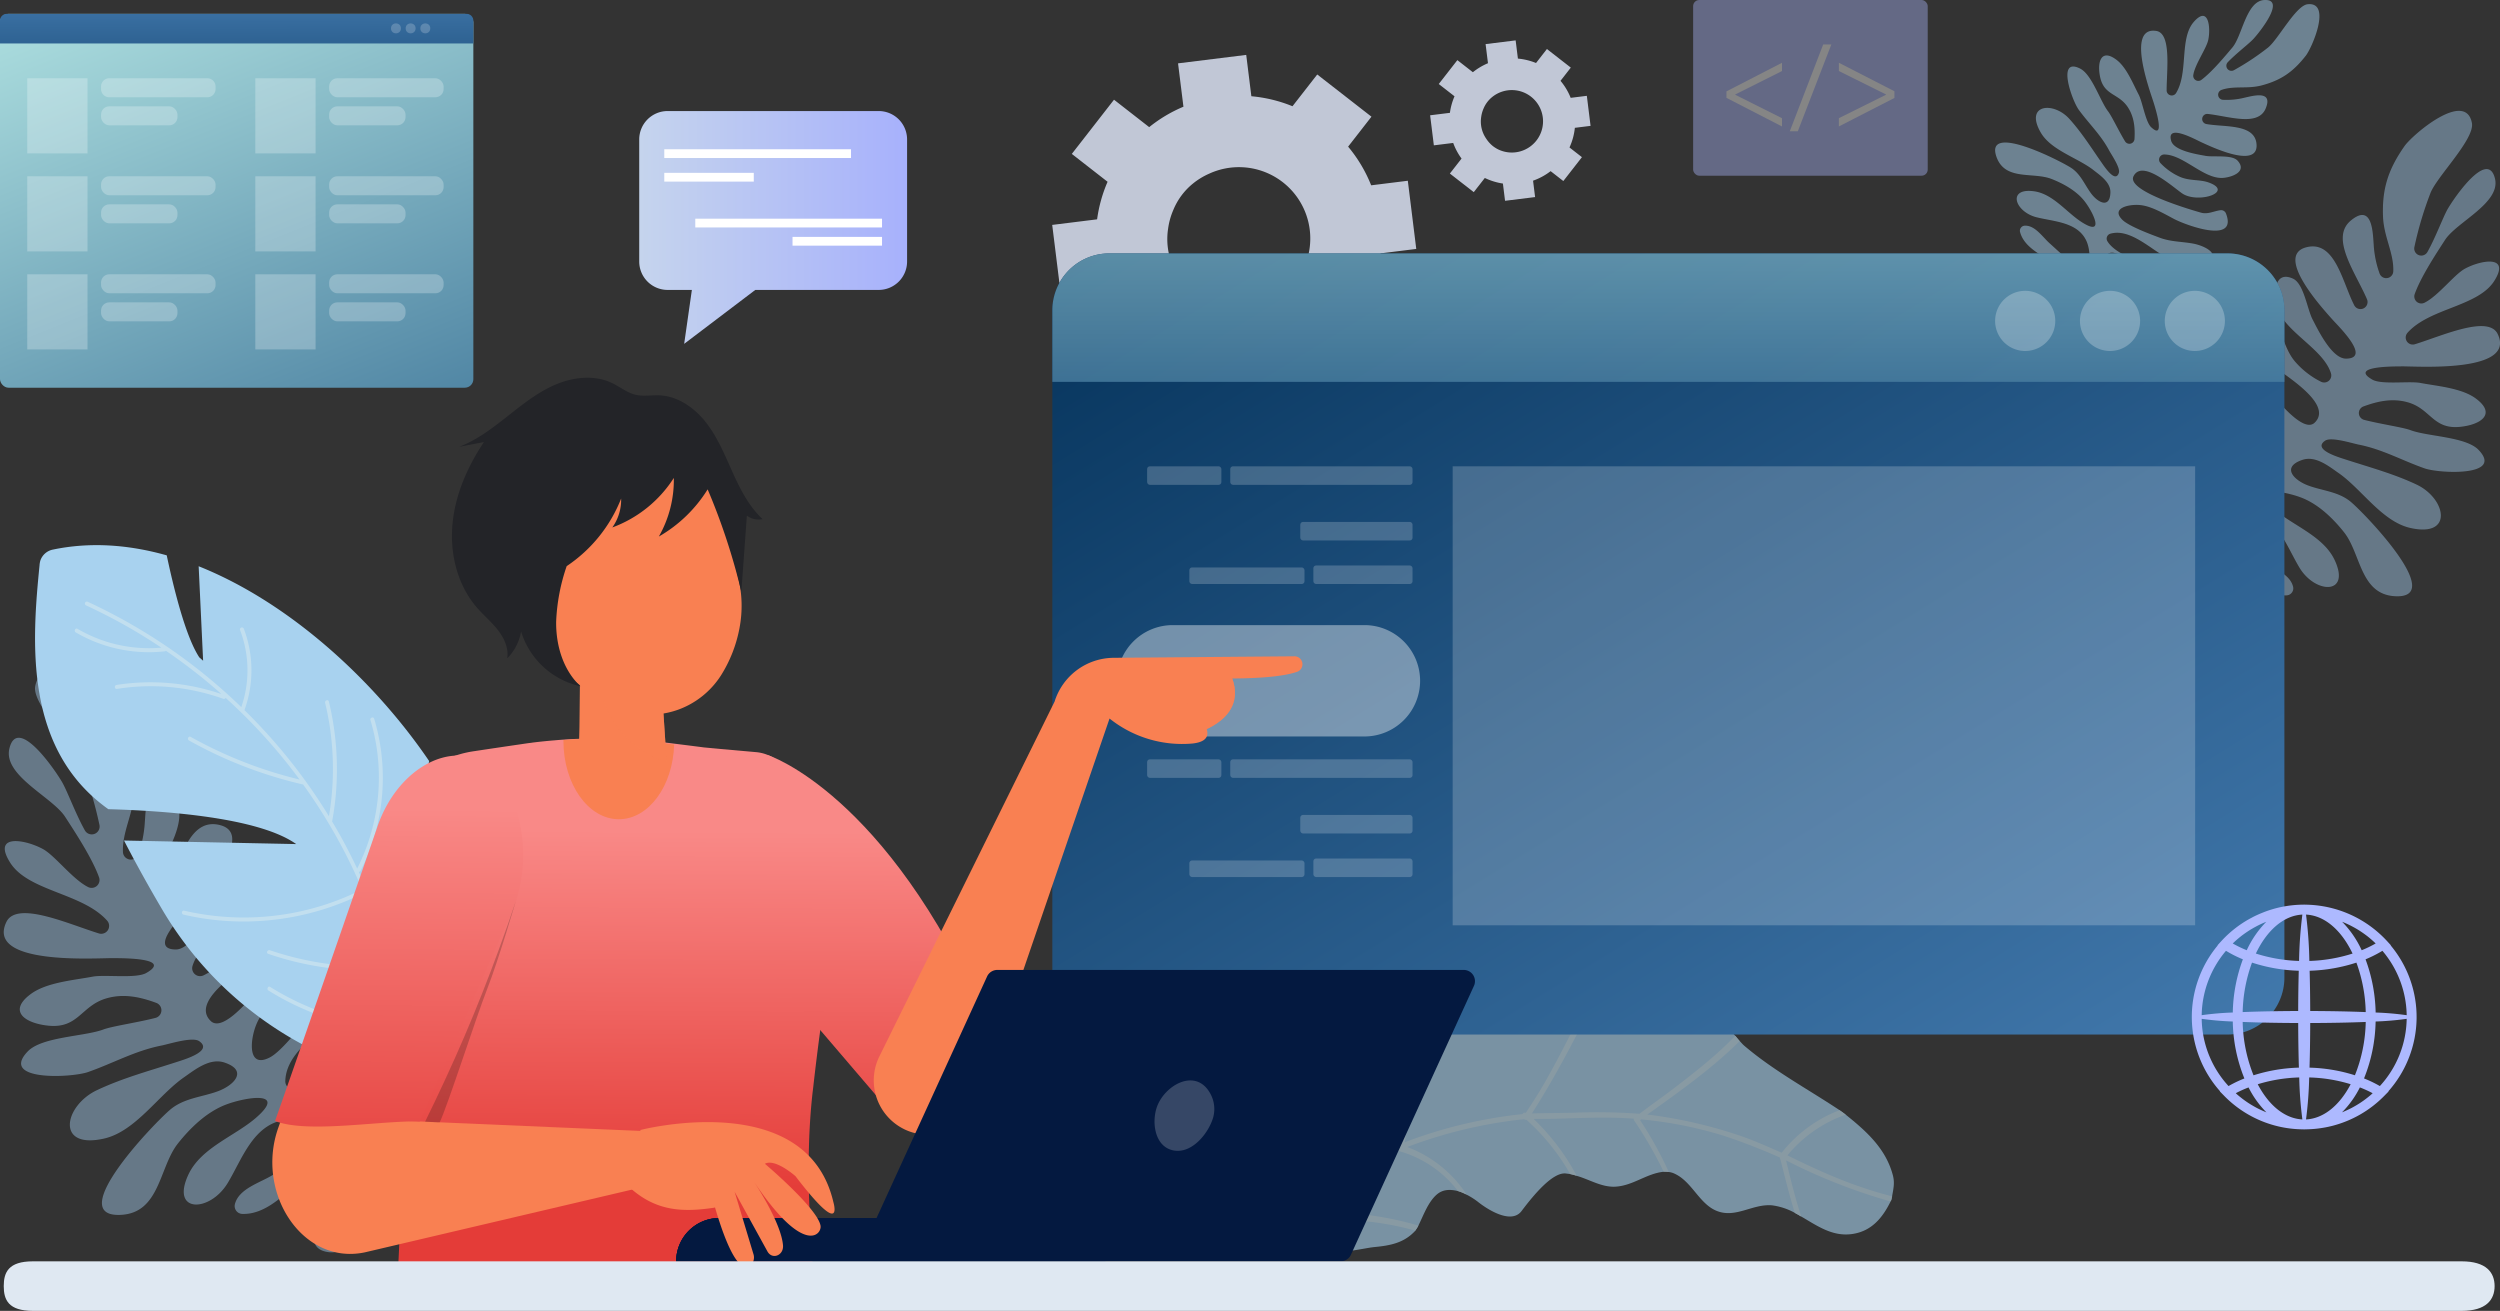
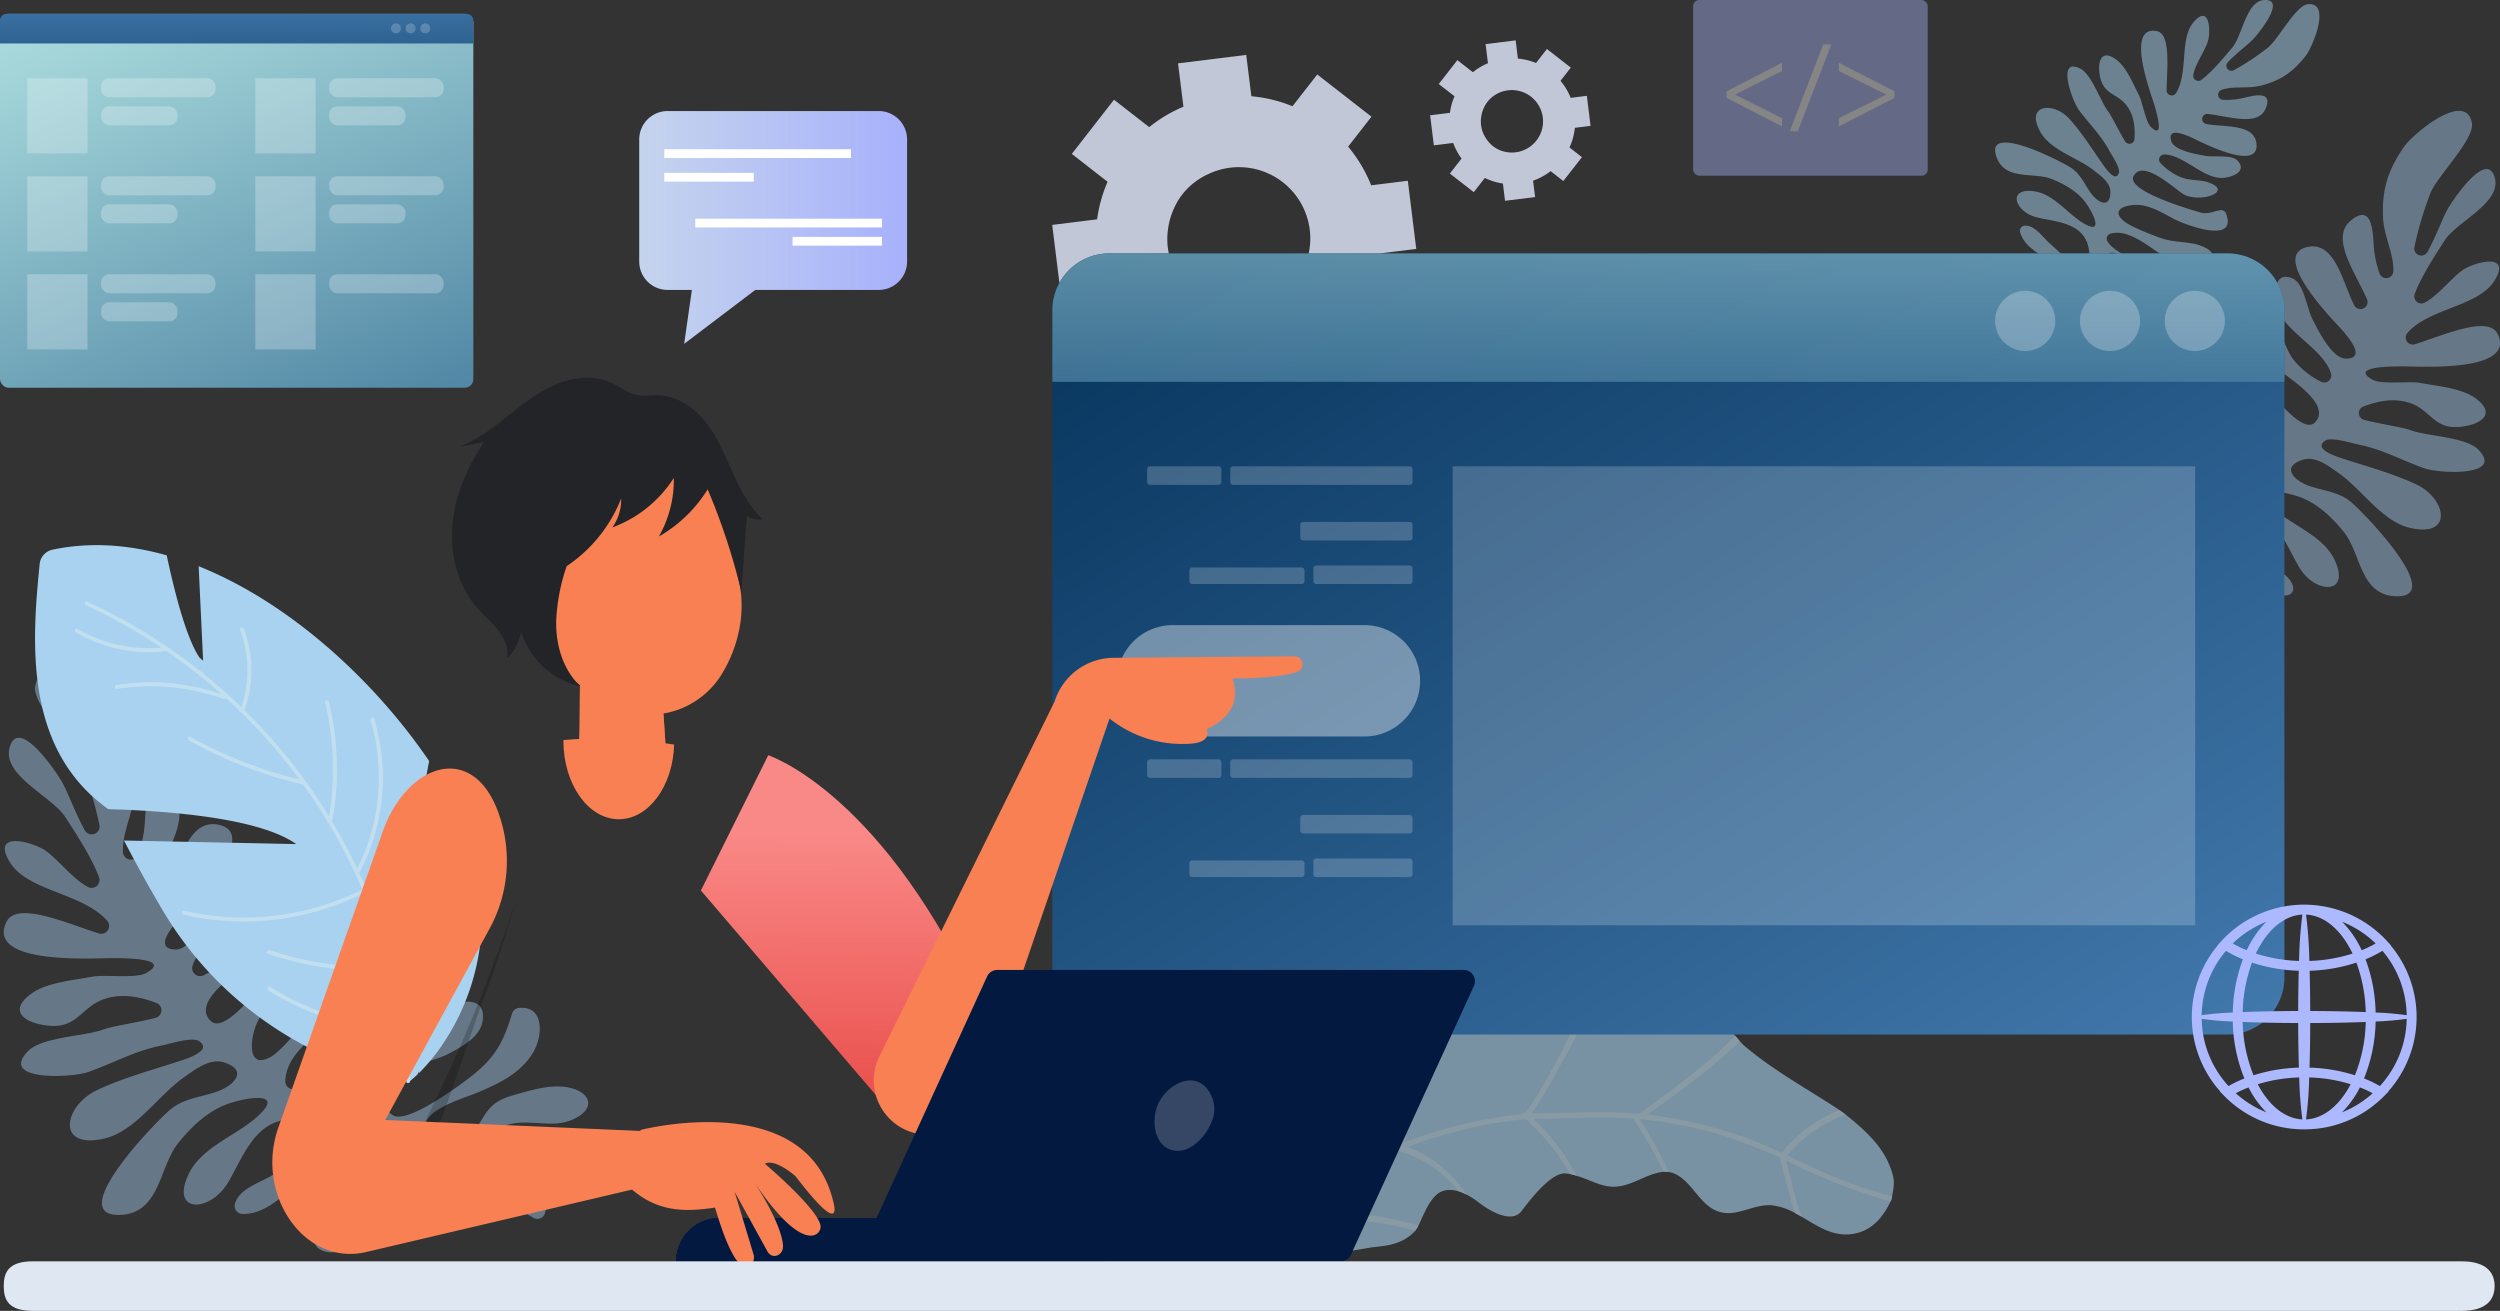
<svg xmlns="http://www.w3.org/2000/svg" xmlns:xlink="http://www.w3.org/1999/xlink" width="717.621" height="376.282" viewBox="0 0 717.621 376.282">
  <rect x="0" y="0" width="717.621" height="376.282" fill="#333333" stroke="none" />
  <defs>
    <linearGradient id="linear-gradient" x1="1.328" y1="1.347" x2="-0.075" y2="-0.089" gradientUnits="objectBoundingBox">
      <stop offset="0" stop-color="#5791c9" />
      <stop offset="1" stop-color="#002d54" />
    </linearGradient>
    <linearGradient id="linear-gradient-2" x1="0.506" y1="-1.571" x2="0.499" y2="0.991" gradientUnits="objectBoundingBox">
      <stop offset="0" stop-color="#a8dadc" />
      <stop offset="1" stop-color="#4b80a1" />
    </linearGradient>
    <linearGradient id="linear-gradient-3" x1="0.501" y1="0.165" x2="0.498" y2="0.809" gradientUnits="objectBoundingBox">
      <stop offset="0" stop-color="#f98987" />
      <stop offset="1" stop-color="#e43c38" />
    </linearGradient>
    <linearGradient id="linear-gradient-4" x1="0.501" y1="0.204" x2="0.497" y2="1.166" xlink:href="#linear-gradient-3" />
    <linearGradient id="linear-gradient-5" x1="0.502" y1="0.201" x2="0.497" y2="1.17" xlink:href="#linear-gradient-3" />
    <linearGradient id="linear-gradient-6" y1="0.5" x2="1" y2="0.5" gradientUnits="objectBoundingBox">
      <stop offset="0" stop-color="#c5d4ed" />
      <stop offset="1" stop-color="#a7b1fc" />
    </linearGradient>
    <linearGradient id="linear-gradient-7" x1="0.23" y1="-0.029" x2="0.884" y2="1.253" gradientUnits="objectBoundingBox">
      <stop offset="0" stop-color="#a8dadc" />
      <stop offset="1" stop-color="#457b9d" />
    </linearGradient>
    <linearGradient id="linear-gradient-8" x1="0.366" y1="-2.743" x2="0.689" y2="5.261" xlink:href="#linear-gradient" />
  </defs>
  <g id="Group_23000" data-name="Group 23000" transform="translate(-53.926 -224.944)">
    <path id="Path_21309" data-name="Path 21309" d="M384.383,339.57,368.83,327.456l7.611-9.77a40.806,40.806,0,0,1-5.453-10.179l-12.6,1.566-2.427-19.57,12.888-1.6a40.771,40.771,0,0,1,3.007-10.779l-10.267-8L373.7,253.565l10.1,7.873a40.641,40.641,0,0,1,9.83-5.862l-1.547-12.447,19.57-2.427,1.474,11.869a40.752,40.752,0,0,1,11.807,2.869l7.105-9.117L447.6,258.438l-6.7,8.6a40.639,40.639,0,0,1,6.616,11.1l10.522-1.309L460.46,296.4l-10.23,1.271a40.683,40.683,0,0,1-3.493,12.8l8.106,6.312-12.116,15.551-8.27-6.44a40.748,40.748,0,0,1-11.445,6.207l1.325,10.673-19.57,2.427-1.4-11.252a40.721,40.721,0,0,1-11.773-3.631Zm16.245-27.689a20.22,20.22,0,0,0,4.2,1.443,20.476,20.476,0,1,0-3.843-38.512,20.26,20.26,0,0,0-4.614,2.817,19.037,19.037,0,0,0-5.628,7.544,20.342,20.342,0,0,0-1.523,5.474,19.575,19.575,0,0,0,3.327,14.171,20.322,20.322,0,0,0,4.313,4.751,20.638,20.638,0,0,0,3.764,2.312Z" fill="#e5ecff" opacity="0.8" style="isolation: isolate" />
    <path id="Path_21309-2" data-name="Path 21309-2" d="M476.965,280.1l-6.855-5.34,3.352-4.3a17.981,17.981,0,0,1-2.4-4.485l-5.552.689-1.069-8.625,5.679-.705a17.994,17.994,0,0,1,1.326-4.749l-4.525-3.525,5.34-6.855,4.453,3.47a17.929,17.929,0,0,1,4.332-2.584l-.682-5.486,8.625-1.069.649,5.23a17.969,17.969,0,0,1,5.2,1.264l3.129-4.018,6.855,5.34-2.954,3.791a17.906,17.906,0,0,1,2.918,4.886l4.639-.579,1.07,8.624-4.508.56a17.97,17.97,0,0,1-1.54,5.641l3.57,2.782-5.341,6.854-3.644-2.839a17.952,17.952,0,0,1-5.044,2.735l.583,4.706-8.623,1.07-.617-4.956a17.945,17.945,0,0,1-5.188-1.6Zm7.158-12.2a8.964,8.964,0,1,0-1.875-15.1,8.4,8.4,0,0,0-2.481,3.325,8.955,8.955,0,0,0-.67,2.413,8.625,8.625,0,0,0,1.465,6.245,8.966,8.966,0,0,0,1.9,2.1,9.075,9.075,0,0,0,1.659,1.019Z" fill="#e5ecff" opacity="0.8" style="isolation: isolate" />
    <g id="Group_22961" data-name="Group 22961">
      <g id="Group_22954" data-name="Group 22954" transform="translate(-23)">
        <g id="Group_22952" data-name="Group 22952">
          <g id="Group_22951" data-name="Group 22951">
            <path id="Path_21573" data-name="Path 21573" d="M108.619,429.353c5.169,7.4,7.248,13.6,6.881,22.672-.271,6.478-3.517,11.66-3.285,17.479a2.269,2.269,0,0,0,4.357.8,32.755,32.755,0,0,0,1.928-9.4c.3-3.857.414-13.422,7.342-7.669,6.736,5.6-1.509,16.63-5.2,25.21-1.144,2.66,2.741,4.554,4.073,1.982,3.852-7.488,6.132-20.861,15.229-18.675,10.561,2.539-4.826,19.382-8.12,23.09-2.087,2.344-12.647,12.552-4.488,12.651,4.6.06,9.086-9.358,10.782-12.619s2.787-11.448,6.267-13.029c5.838-2.662,6.17,4.448,5.4,8.21-1.742,8.5-15.1,13.948-17.606,22.187a2.272,2.272,0,0,0,3.249,2.639,26.628,26.628,0,0,0,8.175-6.321c3.242-3.712,3.666-8.2,6.28-11.664,7.111-9.391,7.7,6.543,1.636,12.3-2.733,2.59-19.856,12.189-14.461,18.448a.183.183,0,0,0,.041.039,4.435,4.435,0,0,0,.343.36.97.97,0,0,0,.107.1.2.2,0,0,0,.05.04c5.511,4.452,21.751-20.52,24.052-24.074,1.7-2.647.949-5.679,1.475-8.608a2.279,2.279,0,0,1,2.1-1.854c14.687-1.1-.18,18.431-4.331,22.65-3.562,3.613-8.428,7.965-10.378,12.691-1.9,4.615-2.537,12.851,3.918,9.459,3.588-1.891,9.811-10.1,12.407-13.464,3.26-4.227,4.486-8.813,6.876-13.473,1.916-3.732,7.536-10.769,10.4-4.272,1.439,3.263-2.323,10.029-3.972,12.768-5.011,8.3-21.029,14.465-21.325,25.252a2.267,2.267,0,0,0,2.763,2.293c8.158-2,16.363-16.4,20.647-22.024a29.461,29.461,0,0,0,4.04-7c.973-2.541.158-6.408,1.589-8.686,4.378-7,9.128-.688,9.608,4.654,1.014,11.179-7.1,17.364-16.1,21.412-4.665,2.089-21.81,11.429-10.844,16.239,10.589,4.643,11.622-9.642,16.792-14.51,3.615-3.4,8.456-3.046,12.239-6.247,3.274-2.765,4.189-7.271,8.841-8.506,4.826-1.283,7.993.467,7,5.456-.873,4.429-6.126,7.215-9.794,9.117-4.425,2.289-10.206,2.7-14,6.073-2.495,2.229-6.04,9.058-1.932,11.551,4.084,2.464,17.928-7.72,21.094-10.076,8.1-6.017,10.508-10.426,13.158-19.134a2.286,2.286,0,0,1,1.968-1.6c7.209-.743,7.073,7.93,3.923,13.022-3.655,5.876-9.872,8.79-16.05,11.36-3.736,1.557-15.311,4.825-14.7,9.832.861,7.068,10.692,4.982,13.3,1.9,4.229-5.005,3.908-8.721,11.523-10.933,4.826-1.389,10.987-3.373,16.1-2.368,6.7,1.315,8.21,6.258,1.135,9.31-5.185,2.222-10.92.2-16.431.977-6.268.879-13.518,7.006-7.172,13.1,3.128,2.994,10.245,4.1,15.389,4.552a2.262,2.262,0,0,1,1.959,2.917c-.4,1.283-.864,2.818-1.236,4.2-.092.339-.175.671-.256.984a2.27,2.27,0,0,1-3.279,1.42,106.643,106.643,0,0,1-9.891-6.292c-1.572-1.056-3.179-2.116-4.9-3.124a.827.827,0,0,1-.093-.061c-4.147-2.451-5.884-3.06-7.78-1.455a17.1,17.1,0,0,0-2.682,3.218c-2.108,2.993-11.014,18.968-14.916,9.626-2.638-6.317,8.053-10.679,9.775-15.229.1-.276.19-.536.265-.787,2.14-6.857-4.424-6.868-9.133-4.283a11.059,11.059,0,0,0-1.272.787c-5.38,3.825-7.662,10.179-9.493,16.171-1.223,4.043-2.443,12.094-8.738,11.26-9.032-1.2-1.083-12.414,2.141-15.62,3.654-3.649,17.628-10.873,9.118-13.649-14.077-4.587-22.7,18.779-36.072,18.289a2.253,2.253,0,0,1-2.067-2.811c1.153-4.476,7.212-6.1,10.868-8.372,2.5-1.551,14.259-8.125,14.62-10.489.7-4.57-7.447-5.834-11.082-5.319-9.144,1.274-12.325,11.236-16.45,18.085-5.117,8.5-16.454,8.786-11.349-2.288,3.574-7.771,13.281-11.071,19.386-16.346,9.316-8.038-3.1-5.975-8.779-3.753-5.353,2.1-10.015,6.577-13.586,11.089-5.417,6.85-5.113,19.917-16.377,20.478-16.738.825,10.271-27.058,14.414-30.4,3.913-3.153,9.006-3.433,13.446-5.079,4.752-1.762,8.7-5.973,1.87-8.252-4.231-1.408-8.5,2.1-11.57,4.23-7.335,5.078-13.916,15.513-22.908,17.585-14.075,3.234-11.583-9.416-2.074-13.892,7.288-3.443,15.035-5.535,22.546-7.97,2.338-.755,10.974-3.232,6.739-6.1-1.941-1.312-8.689.86-10.747,1.266-7.687,1.519-13.807,5.048-21.125,7.615-4.771,1.671-25.487,2.659-17.337-5.891,4.076-4.28,16.332-4.281,21.805-6.344,2.479-.929,9.85-1.995,14.91-3.311a2.261,2.261,0,0,0,.2-4.31c-4.606-1.7-9.351-2.735-14.306-1.294-7.241,2.111-8,8.635-16.5,7.855-6.652-.616-12.055-4.078-5.149-9.14,4.534-3.322,12.31-3.925,17.7-4.944,3.542-.665,12.441.63,15.4-1.059,7.589-4.333-6.75-4.241-9.714-4.262-4.835-.028-36.439,2.107-30.453-10.367,2.983-6.229,17.91.625,26.555,3.279a2.267,2.267,0,0,0,2.382-3.655c-7.111-8.014-22.711-8.371-27.909-16.759-5.215-8.407,4.609-6.486,9.5-3.79,3.44,1.89,8.568,8.757,12.973,10.911a2.262,2.262,0,0,0,3.107-2.8c-2.036-5.676-7.083-13.257-9.738-17.376-3.673-5.7-17.871-11.826-16-19.614s9.262,1.016,13.119,6.55c.853,1.225,1.525,2.291,1.936,2.977,1.541,2.613,3.895,9.128,6.594,13.954a2.263,2.263,0,0,0,4.2-1.552,113.909,113.909,0,0,0-5.162-17.345c-2.092-5.351-14.286-17.307-13.276-22.482C89.123,411.237,106.083,425.708,108.619,429.353Z" fill="#9abedc" opacity="0.5" />
          </g>
        </g>
        <g id="Group_22953" data-name="Group 22953">
          <path id="Path_21574" data-name="Path 21574" d="M88.526,385.807a4.764,4.764,0,0,1,3.544-3.094c10.742-2.257,21.806-1.442,32.718,1.644,1.9,8.994,5.334,23.2,9.342,29.278l0,0c.372.324.736.643,1.1.972l-1.28-27.123c26.117,10.424,50.478,32.85,66.156,55.908-3.262,17.572-9.5,49.932-12.384,57.186l0,.005c.016.058.035.106.05.16,1.873-1.96,15.568-17.031,21.169-42.236,9.713,21.206,8.4,46.07-4.625,65.712A54.1,54.1,0,0,1,197.163,533c-.06-.242-.124-.48-.184-.722a1.289,1.289,0,0,1-.365,1.24q-.845.792-1.731,1.53a1.282,1.282,0,0,1-1.035.277c-.193-.032-.432-.073-.715-.124l-.615-.118a1.29,1.29,0,0,1-1.023-1.03q-.108-.573-.217-1.14c-.005-.036-.014-.07-.02-.1-.128-.671-.261-1.336-.395-2-.121-.607-.246-1.212-.376-1.81q-.4-1.938-.843-3.847c0-.012-.011-.023-.014-.035.295,1.287.586,2.581.854,3.877.138.6.254,1.2.379,1.817.14.663.266,1.335.393,2.006.007.025.012.06.018.1.128.661.255,1.332.381,2-1.131-.232-2.583-.555-4.295-.981a103.827,103.827,0,0,1-63.908-47.976c-3.248-5.52-7.052-12.251-10.93-19.748l49.428,1.02c-10.868-7.73-38.1-9.578-53.926-10.018-24.33-17.282-21.913-48.241-19.745-70.055A6.117,6.117,0,0,1,88.526,385.807Z" fill="#a8d2ef" />
          <path id="Path_21575" data-name="Path 21575" d="M198.017,512.67a50.483,50.483,0,0,0,5.835-28.207.572.572,0,0,0-1.138.11,48.072,48.072,0,0,1,.034,8.164,49.384,49.384,0,0,1-9.771,25.635A160.227,160.227,0,0,0,179.891,475.2a.536.536,0,0,0,.529-.3,57.864,57.864,0,0,0,3.719-9.11,59.052,59.052,0,0,0,.192-34.533c-.213-.705-1.283-.3-1.071.4a56.276,56.276,0,0,1,1.994,9.453,57.964,57.964,0,0,1-5.8,33.156q-1.959-4.15-4.147-8.187c-.977-1.8-2-3.567-3.049-5.324.465-2.505.82-5.028,1.05-7.565a82.876,82.876,0,0,0-1.985-26.887c-.172-.714-1.241-.309-1.071.4q.9,3.711,1.436,7.5a81.48,81.48,0,0,1-.337,25.042,157.162,157.162,0,0,0-15.423-21.078q-4.227-4.867-8.834-9.384a33.558,33.558,0,0,0-.183-23.365.572.572,0,0,0-1.072.4,32.34,32.34,0,0,1,.351,22.1A160.841,160.841,0,0,0,131.2,415.093a159.713,159.713,0,0,0-29.125-17.42.572.572,0,0,0-.488,1.033q1.881.867,3.74,1.782a157.389,157.389,0,0,1,17.914,10.358,40.576,40.576,0,0,1-24.07-5.4c-.636-.373-1.117.665-.489,1.034a41.629,41.629,0,0,0,25.55,5.427.53.53,0,0,0,.325-.16q4.707,3.218,9.182,6.756,3.453,2.742,6.749,5.672a62.9,62.9,0,0,0-30.1-2.62c-.723.115-.617,1.253.111,1.137A61.738,61.738,0,0,1,141,425.53a.585.585,0,0,0,.707-.252,158.68,158.68,0,0,1,16.04,16.795q2.67,3.248,5.163,6.635a123.739,123.739,0,0,1-31.245-12.243c-.645-.36-1.127.677-.489,1.034q3.432,1.919,6.976,3.621a124.766,124.766,0,0,0,25.678,8.994.536.536,0,0,0,.089,0A155.981,155.981,0,0,1,176.3,470.4q2.479,4.866,4.608,9.9a.506.506,0,0,0-.26.055,74.924,74.924,0,0,1-10.521,4.308,75.767,75.767,0,0,1-40.33,1.692c-.718-.168-.91.959-.2,1.125a74.9,74.9,0,0,0,11.475,1.763,76.874,76.874,0,0,0,39.971-7.816.584.584,0,0,0,.244-.238,160.913,160.913,0,0,1,7.071,20.722c.031.118.058.238.089.357a.578.578,0,0,0-.233-.032A88.261,88.261,0,0,1,154.4,497.71c-.69-.235-1.183.8-.488,1.033,2.415.823,4.862,1.552,7.338,2.169a89.368,89.368,0,0,0,27.077,2.459.5.5,0,0,0,.357-.169,158.563,158.563,0,0,1,3.357,16.746,77.659,77.659,0,0,1-37.56-11.707c-.625-.389-1.1.649-.488,1.033a78.161,78.161,0,0,0,7.773,4.257,78.975,78.975,0,0,0,30.316,7.556.622.622,0,0,0,.116-.017c.651,4.733,1.1,9.494,1.32,14.269.034.735,1.172.623,1.138-.111q-.1-2.139-.253-4.277c-.273-3.743-.694-7.475-1.234-11.19a.5.5,0,0,0,.355-.2A49.9,49.9,0,0,0,198.017,512.67Z" fill="#c2dfef" />
        </g>
      </g>
      <g id="Group_22959" data-name="Group 22959" opacity="0.5">
        <g id="Group_22956" data-name="Group 22956">
          <g id="Group_22955" data-name="Group 22955">
            <path id="Path_21576" data-name="Path 21576" d="M744.134,266.891c-4.628,6.63-6.489,12.178-6.161,20.3.243,5.8,3.15,10.439,2.941,15.649a2.031,2.031,0,0,1-3.9.712,29.3,29.3,0,0,1-1.726-8.42c-.267-3.453-.371-12.017-6.574-6.866-6.031,5.016,1.351,14.889,4.655,22.571a2.03,2.03,0,0,1-3.647,1.774c-3.448-6.7-5.49-18.677-13.634-16.719-9.456,2.273,4.32,17.353,7.27,20.672,1.868,2.1,11.322,11.238,4.017,11.327-4.118.054-8.134-8.378-9.653-11.3s-2.495-10.25-5.61-11.665c-5.227-2.384-5.525,3.983-4.836,7.351,1.56,7.613,13.515,12.487,15.763,19.864a2.034,2.034,0,0,1-2.909,2.363,23.859,23.859,0,0,1-7.319-5.66c-2.9-3.323-3.282-7.341-5.622-10.443-6.367-8.408-6.9,5.858-1.465,11.015,2.446,2.319,17.777,10.914,12.946,16.517a.131.131,0,0,1-.036.035,4.021,4.021,0,0,1-.307.322.882.882,0,0,1-.1.089.179.179,0,0,1-.044.036c-4.935,3.985-19.475-18.372-21.535-21.554-1.518-2.37-.849-5.085-1.32-7.707a2.042,2.042,0,0,0-1.878-1.659c-13.149-.981.162,16.5,3.878,20.278,3.189,3.235,7.545,7.131,9.291,11.363,1.7,4.132,2.271,11.505-3.508,8.469-3.212-1.694-8.783-9.039-11.108-12.055-2.919-3.785-4.016-7.89-6.156-12.063-1.715-3.341-6.747-9.642-9.31-3.824-1.288,2.921,2.079,8.978,3.556,11.431,4.487,7.434,18.827,12.95,19.092,22.608a2.029,2.029,0,0,1-2.473,2.053c-7.3-1.793-14.65-14.683-18.485-19.718a26.37,26.37,0,0,1-3.618-6.267c-.871-2.276-.141-5.738-1.422-7.777-3.92-6.264-8.173-.616-8.6,4.167-.907,10.009,6.353,15.546,14.418,19.17,4.177,1.871,19.527,10.233,9.709,14.539-9.481,4.157-10.406-8.632-15.035-12.991-3.236-3.046-7.57-2.726-10.958-5.592-2.93-2.476-3.75-6.511-7.915-7.617-4.321-1.148-7.156.419-6.266,4.886.782,3.965,5.484,6.46,8.769,8.162,3.961,2.05,9.137,2.413,12.531,5.437,2.234,2,5.408,8.11,1.73,10.342-3.657,2.206-16.051-6.912-18.886-9.021-7.247-5.387-9.407-9.335-11.781-17.131a2.045,2.045,0,0,0-1.761-1.431c-6.455-.665-6.333,7.1-3.513,11.659,3.273,5.26,8.839,7.869,14.37,10.171,3.345,1.394,13.708,4.32,13.164,8.8-.771,6.328-9.573,4.461-11.907,1.7-3.786-4.482-3.5-7.808-10.317-9.789-4.32-1.244-9.837-3.02-14.414-2.12-6,1.177-7.351,5.6-1.016,8.336,4.642,1.989,9.777.178,14.711.874,5.612.787,12.1,6.273,6.421,11.728-2.8,2.68-9.173,3.667-13.778,4.075a2.025,2.025,0,0,0-1.754,2.612c.357,1.148.774,2.523,1.107,3.762.082.3.156.6.229.88a2.032,2.032,0,0,0,2.936,1.271,95.472,95.472,0,0,0,8.855-5.632c1.407-.947,2.846-1.895,4.386-2.8a.891.891,0,0,0,.082-.055c3.714-2.2,5.268-2.74,6.966-1.3a15.312,15.312,0,0,1,2.4,2.881c1.888,2.68,9.861,16.982,13.355,8.618,2.362-5.656-7.211-9.561-8.752-13.635-.093-.247-.17-.479-.237-.7-1.916-6.139,3.961-6.149,8.177-3.835a10.123,10.123,0,0,1,1.139.7c4.817,3.425,6.86,9.113,8.5,14.478,1.094,3.62,2.187,10.828,7.823,10.081,8.087-1.075.969-11.114-1.917-13.985-3.271-3.267-15.782-9.734-8.163-12.219,12.6-4.107,20.325,16.812,32.3,16.374a2.017,2.017,0,0,0,1.85-2.517c-1.032-4.007-6.457-5.464-9.731-7.495-2.236-1.389-12.765-7.275-13.088-9.391-.626-4.092,6.666-5.224,9.921-4.763,8.187,1.141,11.035,10.06,14.728,16.192,4.581,7.609,14.732,7.866,10.161-2.048-3.2-6.958-11.89-9.912-17.357-14.635-8.341-7.2,2.772-5.35,7.861-3.36,4.792,1.88,8.966,5.888,12.163,9.928,4.85,6.133,4.578,17.832,14.662,18.334,14.986.739-9.195-24.225-12.9-27.214-3.5-2.824-8.064-3.074-12.038-4.548-4.255-1.577-7.787-5.347-1.675-7.388,3.788-1.261,7.606,1.878,10.359,3.787,6.567,4.547,12.459,13.889,20.51,15.744,12.6,2.895,10.37-8.43,1.857-12.437-6.525-3.083-13.462-4.956-20.186-7.136-2.093-.676-9.826-2.894-6.034-5.463,1.738-1.174,7.779.771,9.622,1.134,6.883,1.36,12.362,4.519,18.913,6.818,4.272,1.5,22.819,2.381,15.522-5.275-3.648-3.831-14.622-3.832-19.522-5.679-2.219-.832-8.819-1.787-13.349-2.964a2.025,2.025,0,0,1-.182-3.86c4.123-1.521,8.372-2.448,12.808-1.158,6.483,1.89,7.16,7.731,14.77,7.033,5.956-.552,10.793-3.651,4.61-8.184-4.059-2.973-11.021-3.513-15.846-4.425-3.172-.6-11.139.563-13.785-.949-6.795-3.88,6.043-3.8,8.7-3.816,4.328-.025,32.624,1.887,27.265-9.281-2.671-5.577-16.036.559-23.776,2.935a2.03,2.03,0,0,1-2.132-3.272c6.366-7.175,20.334-7.495,24.988-15.005,4.668-7.527-4.127-5.807-8.507-3.393-3.08,1.692-7.671,7.841-11.615,9.769a2.025,2.025,0,0,1-2.782-2.505c1.823-5.082,6.341-11.87,8.718-15.557,3.289-5.1,16-10.588,14.33-17.561s-8.292.909-11.745,5.865c-.764,1.1-1.366,2.05-1.734,2.665-1.38,2.339-3.487,8.172-5.9,12.493a2.027,2.027,0,0,1-3.76-1.39,102.017,102.017,0,0,1,4.622-15.529c1.872-4.791,12.791-15.495,11.886-20.128C761.589,250.672,746.405,263.628,744.134,266.891Z" fill="#9abedc" />
          </g>
        </g>
        <g id="Group_22958" data-name="Group 22958">
          <g id="Group_22957" data-name="Group 22957">
            <path id="Path_21577" data-name="Path 21577" d="M715.8,240.933c-3.608,4.6-7.051,7.056-12.735,8.542-4.061,1.056-7.882.025-11.44,1.268a1.468,1.468,0,0,0,.33,2.847,21.2,21.2,0,0,0,6.186-.583c2.444-.544,8.386-2.279,6.134,3.1-2.2,5.228-10.579,2.208-16.587,1.544a1.467,1.467,0,0,0-.458,2.895c5.363.97,14.071-.144,14.436,5.9.424,7.017-12.909.674-15.826-.665-1.845-.849-10.158-5.458-8.679-.389.832,2.859,7.509,3.857,9.848,4.291s7.613-.437,9.248,1.418c2.751,3.111-1.587,4.66-4.061,4.894-5.593.528-11.485-6.709-17.059-6.708a1.471,1.471,0,0,0-1.021,2.51,17.239,17.239,0,0,0,5.458,3.867c2.91,1.3,5.767.72,8.406,1.684,7.156,2.628-2.6,6-7.307,3.336-2.119-1.2-11.3-9.988-14.151-5.466a.088.088,0,0,0-.016.032,2.818,2.818,0,0,0-.158.28.593.593,0,0,0-.041.085.111.111,0,0,0-.015.039c-1.715,4.252,16.809,9.588,19.445,10.341,1.958.55,3.694-.486,5.606-.713a1.476,1.476,0,0,1,1.544.948c3.452,8.885-11.443,3.37-14.839,1.6-2.909-1.522-6.522-3.712-9.816-4.027-3.215-.3-8.433.857-5.115,4.212,1.849,1.864,8.1,4.166,10.678,5.137,3.232,1.22,6.3,1.112,9.639,1.712,2.672.481,8.089,2.63,4.608,5.63-1.748,1.507-6.646.456-8.654-.048-6.086-1.533-12.925-10.284-19.658-8.43a1.467,1.467,0,0,0-.9,2.143c2.781,4.672,13.243,7.031,17.533,8.621a19.087,19.087,0,0,0,5.1,1.179c1.757.122,4-1.113,5.677-.657,5.157,1.389,2.15,5.52-1.067,6.826-6.728,2.739-12.088-1.112-16.295-5.924-2.175-2.493-11.194-11.342-12.1-3.645-.874,7.432,8.163,5.373,12.153,7.654,2.789,1.6,3.482,4.659,6.178,6.4,2.33,1.5,5.293,1.22,6.936,3.866,1.706,2.745,1.221,5.036-2.055,5.363-2.907.3-5.624-2.429-7.494-4.341-2.253-2.306-3.6-5.808-6.4-7.517-1.851-1.123-6.748-2.027-7.515.986-.753,2.993,8.165,9.64,10.222,11.154,5.253,3.875,8.438,4.535,14.329,4.531a1.48,1.48,0,0,1,1.361.916c1.821,4.323-3.573,5.877-7.32,4.889C673.74,333.3,670.761,330,668,326.659c-1.669-2.019-5.878-8.566-8.862-7.244-4.213,1.868-1.065,7.559,1.336,8.591,3.9,1.672,6.136.771,8.944,5.068,1.771,2.725,4.163,6.164,4.507,9.518.451,4.394-2.324,6.264-5.549,2.461-2.355-2.789-2.186-6.722-3.708-9.986-1.728-3.714-6.89-7.045-9.463-1.966-1.263,2.5-.6,7.116.089,10.386a1.464,1.464,0,0,1-1.436,1.764c-.869-.005-1.908,0-2.834.028-.227.007-.448.018-.657.027a1.469,1.469,0,0,1-1.5-1.761,69.065,69.065,0,0,1,2.027-7.311c.357-1.173.709-2.368,1.008-3.622a.647.647,0,0,1,.021-.069c.734-3.03.783-4.22-.569-5.091a11.044,11.044,0,0,0-2.5-1.052c-2.251-.74-13.821-3.235-8.775-7.415,3.412-2.826,8.131,2.968,11.273,3.174.19.013.367.017.537.016,4.648.029,3.416-4.036.926-6.463a7.251,7.251,0,0,0-.727-.639c-3.384-2.607-7.748-2.82-11.8-2.821-2.733.007-7.947.772-8.62-3.282-.962-5.818,7.48-3.015,10.074-1.626,2.949,1.573,10.06,8.859,10.171,3.067.18-9.58-15.912-10.506-18.135-18.875a1.459,1.459,0,0,1,1.35-1.81c2.989-.132,5.14,3.311,7.235,5.146,1.432,1.254,7.723,7.292,9.254,7.069,2.961-.431,2.205-5.712,1.2-7.864-2.516-5.42-9.283-5.507-14.3-6.767-6.227-1.563-8.546-8.526-.728-7.458,5.486.745,9.362,6.13,13.781,8.913,6.734,4.249,3.113-3.045.664-6.143-2.311-2.917-5.963-4.957-9.43-6.315-5.263-2.059-13.294.6-15.769-6.27-3.672-10.2,18.689,1.247,21.538,3.181,2.692,1.827,3.826,4.927,5.684,7.363,1.988,2.609,5.34,4.256,5.461-.4.072-2.885-2.9-4.863-4.8-6.363-4.528-3.582-12.231-5.684-15.212-10.859-4.66-8.1,3.642-8.948,8.208-3.908,3.507,3.861,6.266,8.262,9.192,12.451.909,1.3,4.073,6.183,5.049,3.019.446-1.449-2.173-5.216-2.813-6.413-2.393-4.472-5.733-7.594-8.7-11.638-1.935-2.638-6.46-15.275.372-11.844,3.419,1.714,5.735,9.3,8.045,12.3,1.044,1.359,3.1,5.72,4.866,8.6a1.464,1.464,0,0,0,2.707-.688c.182-3.172-.074-6.3-1.9-9.1-2.675-4.084-6.856-3.32-7.979-8.728-.875-4.234.247-8.233,4.685-4.914,2.913,2.179,4.755,6.879,6.4,10.022,1.081,2.067,1.959,7.82,3.563,9.331,4.116,3.879,1.35-4.98.8-6.819-.9-3-8.187-22.157.665-20.808,4.419.67,3,11.205,2.986,17.057a1.467,1.467,0,0,0,2.712.784c3.618-5.915.892-15.639,5.1-20.441s4.885,1.628,4.14,5.165c-.52,2.487-3.8,6.958-4.3,10.092a1.464,1.464,0,0,0,2.318,1.4c3.129-2.333,6.869-6.889,8.917-9.31,2.832-3.349,3.945-13.3,9.119-13.612s1.12,5.925-1.577,9.358c-.6.759-1.13,1.376-1.478,1.761-1.326,1.447-4.914,4.134-7.391,6.716a1.465,1.465,0,0,0,1.753,2.307,73.71,73.71,0,0,0,9.762-6.472c2.917-2.3,8.015-12.112,11.409-12.464C723.33,225.443,717.576,238.675,715.8,240.933Z" fill="#a8d2ef" />
          </g>
        </g>
      </g>
      <g id="Group_22960" data-name="Group 22960" opacity="0.6">
        <path id="Path_21578" data-name="Path 21578" d="M397.5,584.363c.123-.286-.135.3.074-.171s.574-1.243.874-2.061c3.648-9.944,4.4-19.437,8.193-29.832,2.889-7.917,8.935-16.325,16.291-21.324a8.256,8.256,0,0,1,1.652-.879c2.93-1.17,5.443-2.348,8.752-2.725,8.507-.97,16.383-.113,24.236-4.527a6.463,6.463,0,0,0,.9-.674,24.794,24.794,0,0,0,1.861-1.739c2.912-3.012,5.148-7.131,7.345-10.494,2.778-4.252,6.655-8.67,11.795-8.22,6.214.545,8.1,7.335,13.439,9.7,6.057,2.683,11.451,1.213,17.55-.979.8-.288,1.6-.677,2.457-1.011,9.317-3.613,16.978-7.025,26.277-1.22,5.26,3.284,8.557,9.542,12.83,14.064.4.422.84,1.072,1.275,1.5s.812.919,1.288,1.325c8.4,7.154,17.95,12.271,27.153,18.367a2.514,2.514,0,0,1,.3.207c.314.231,1.189.835,1.7,1.242,6.014,4.822,11.534,9.779,13.534,17.419.584,2.229.123,3.9-.22,6a5.148,5.148,0,0,1-.428,1.473c-2.319,4.717-5.483,8.592-11.093,9.368s-9.857-2.286-14.559-5.02c-.568-.331-1.269-.749-1.819-1.04a18.543,18.543,0,0,0-6.558-2.181c-5.525-.475-10.242,3.637-15.589,1.713s-7.339-8.655-12.628-10.9a5.34,5.34,0,0,0-1.418-.377,5.717,5.717,0,0,0-1.475-.073c-5,.513-8.858,4.051-13.962,4.286-3.863.178-7.3-2.052-11.048-3.127a11.557,11.557,0,0,0-2.094-.539c-.1-.016,2.8.355-.947-.118s-9.16,6-12.745,10.767c-2.925,3.889-9.667-.34-12.578-2.671a20.923,20.923,0,0,0-3.14-1.986,10.5,10.5,0,0,0-2.568-1.072c-2.244-.535-4.4-.548-6.252,1.168-2.392,2.221-3.634,5.834-5.071,8.721a12.674,12.674,0,0,1-.869,1.413c-.187.263-.121.189-.185.255-3.2,3.37-7.075,4.081-11.519,4.514-1.027.1-1.791.252-2.865.433A156.262,156.262,0,0,1,397.5,584.363Z" fill="#a8d2ef" />
        <path id="Path_21579" data-name="Path 21579" d="M397.531,584.291c.327-.7.634-1.412.916-2.131,5.635-2.5,11.315-4.64,17.011-7.059a38.035,38.035,0,0,0,6.163-2.813c.215-3.832.447-7.759.707-11.564a280.42,280.42,0,0,0,.613-29.785c.533-.3,1.081-.581,1.633-.847.485,13.781-.683,27.4-1.352,41.144A254.119,254.119,0,0,1,454.6,554.017a.854.854,0,0,1,.828-.437c.828-3.948,1.4-8.062,1.952-12.022a119.653,119.653,0,0,0,1.039-19.343,25,25,0,0,0,1.912-1.771,187.208,187.208,0,0,1-3.217,32.444c.282-.114.575-.263.857-.365a133.9,133.9,0,0,1,32.992-7.781.68.68,0,0,1,.93-.343c1.927-2.9,3.8-5.814,5.522-8.842,4.7-8.25,8.755-16.67,13.047-25.114.819-.321,1.631-.657,2.442-1-.128.292-.26.594-.4.878-5.935,11.67-11.768,23.192-18.851,34.236,4.039-.122,8.073-.106,12.115-.211a164.077,164.077,0,0,1,18.778.311c3.317-2.551,6.7-4.882,10.034-7.442,6.11-4.7,12.087-9.358,17.444-14.938.418.509.847,1,1.284,1.5-8.044,7.969-17.318,14.52-26.509,21.092a132.891,132.891,0,0,1,27.085,6.246c3.751,1.3,7.638,3.06,11.317,4.65.061.026.149.083.193.029a38.628,38.628,0,0,1,16.576-12.172c.59.421,1.178.847,1.758,1.283A38.087,38.087,0,0,0,567,556.593c9.921,4.89,19.3,9.048,30.067,11.755-.232.308-.107,1.226-.478,1.377-.333.136-.863-.157-1.335-.291a164.192,164.192,0,0,1-28.636-11.4c1.282,5.427,2.625,10.8,4.342,16.112-.6-.361-1.2-.71-1.818-1.032-1.666-5.248-2.9-10.569-4.3-15.9a171.539,171.539,0,0,0-16.388-6.332,116.23,116.23,0,0,0-23.416-4.616c-.129-.012-.183.189-.291.214-.018,0-.04,0-.028.017a108.905,108.905,0,0,1,8.235,14.865,9.959,9.959,0,0,0-1.475-.085,118.493,118.493,0,0,0-8.469-14.69.822.822,0,0,1-.121-.535c-7.476-.553-14.857-.184-22.34.022-2.129.058-4.272.043-6.4.064a63.87,63.87,0,0,1,12.361,16.316c-.6-.189-1.218-.348-1.817-.5-.046-.012-.039.02-.064-.023A62.167,62.167,0,0,0,492.1,546.386a1.154,1.154,0,0,1-.691-.176,133.556,133.556,0,0,0-33.54,7.982,35.056,35.056,0,0,1,17.075,13.686,17.985,17.985,0,0,0-2.532-1.059,32.14,32.14,0,0,0-17.072-11.5c-.617.293-1.2.561-1.83.848A250.651,250.651,0,0,0,423.449,573c3.668.056,7.658-.088,11.263-.045a93.659,93.659,0,0,1,26.362,3.791,12.706,12.706,0,0,1-.908,1.451c-12.492-3.541-24.3-3.475-37.175-3.43-.019.05.009.093-.005.142-.277,1.018-1.409,1.135-1.521-.022-.02-.218.031-.409.029-.621a86.393,86.393,0,0,1-9.763,4.084C406.89,580.2,402.224,582.153,397.531,584.291Z" fill="#c2dfef" />
      </g>
    </g>
    <g id="Group_22974" data-name="Group 22974">
      <g id="Group_22973" data-name="Group 22973">
        <g id="Group_22963" data-name="Group 22963">
          <path id="Path_21580" data-name="Path 21580" d="M356,314.012V505.577a16.327,16.327,0,0,0,16.329,16.329h321a16.327,16.327,0,0,0,16.329-16.329V314.012a16.346,16.346,0,0,0-16.329-16.329h-321A16.345,16.345,0,0,0,356,314.012Z" fill="url(#linear-gradient)" />
          <path id="Path_21581" data-name="Path 21581" d="M356,314.012V334.56H709.664V314.012a16.346,16.346,0,0,0-16.329-16.329h-321A16.345,16.345,0,0,0,356,314.012Z" opacity="0.8" fill="url(#linear-gradient-2)" />
          <g id="Group_22962" data-name="Group 22962" opacity="0.25">
            <path id="Path_21582" data-name="Path 21582" d="M675.444,315.6a8.633,8.633,0,1,0,7.045-7.048A8.639,8.639,0,0,0,675.444,315.6Z" fill="#fff" />
            <path id="Path_21583" data-name="Path 21583" d="M651.1,315.6a8.633,8.633,0,1,0,7.047-7.047A8.639,8.639,0,0,0,651.1,315.6Z" fill="#fff" />
            <path id="Path_21584" data-name="Path 21584" d="M626.748,315.6a8.633,8.633,0,1,0,7.047-7.047A8.638,8.638,0,0,0,626.748,315.6Z" fill="#fff" />
          </g>
        </g>
        <g id="Group_22972" data-name="Group 22972">
          <rect id="Rectangle_22443" data-name="Rectangle 22443" width="213.122" height="131.748" transform="translate(684.035 490.546) rotate(180)" fill="#fff" opacity="0.2" />
          <g id="Group_22967" data-name="Group 22967">
            <g id="Group_22964" data-name="Group 22964">
              <rect id="Rectangle_22444" data-name="Rectangle 22444" width="52.324" height="5.32" rx="0.78" transform="translate(459.391 364.118) rotate(180)" fill="#fff" opacity="0.2" />
              <rect id="Rectangle_22445" data-name="Rectangle 22445" width="21.312" height="5.32" rx="0.78" transform="translate(404.518 364.118) rotate(180)" fill="#fff" opacity="0.2" />
            </g>
            <g id="Group_22965" data-name="Group 22965">
              <rect id="Rectangle_22446" data-name="Rectangle 22446" width="28.463" height="5.32" rx="0.78" transform="translate(459.391 392.583) rotate(180)" fill="#fff" opacity="0.2" />
              <rect id="Rectangle_22447" data-name="Rectangle 22447" width="33.051" height="4.756" rx="0.78" transform="translate(428.379 392.583) rotate(180)" fill="#fff" opacity="0.2" />
            </g>
            <g id="Group_22966" data-name="Group 22966">
              <rect id="Rectangle_22448" data-name="Rectangle 22448" width="32.222" height="5.32" rx="0.78" transform="translate(459.391 380.079) rotate(180)" fill="#fff" opacity="0.2" />
            </g>
          </g>
          <g id="Group_22971" data-name="Group 22971">
            <g id="Group_22968" data-name="Group 22968">
              <rect id="Rectangle_22449" data-name="Rectangle 22449" width="52.324" height="5.32" rx="0.78" transform="translate(459.391 448.231) rotate(180)" fill="#fff" opacity="0.2" />
              <rect id="Rectangle_22450" data-name="Rectangle 22450" width="21.312" height="5.32" rx="0.78" transform="translate(404.518 448.231) rotate(180)" fill="#fff" opacity="0.2" />
            </g>
            <g id="Group_22969" data-name="Group 22969">
              <rect id="Rectangle_22451" data-name="Rectangle 22451" width="28.463" height="5.32" rx="0.78" transform="translate(459.391 476.695) rotate(180)" fill="#fff" opacity="0.2" />
              <rect id="Rectangle_22452" data-name="Rectangle 22452" width="33.051" height="4.756" rx="0.78" transform="translate(428.379 476.695) rotate(180)" fill="#fff" opacity="0.2" />
            </g>
            <g id="Group_22970" data-name="Group 22970">
              <rect id="Rectangle_22453" data-name="Rectangle 22453" width="32.222" height="5.32" rx="0.78" transform="translate(459.391 464.191) rotate(180)" fill="#fff" opacity="0.2" />
            </g>
          </g>
          <path id="Path_21585" data-name="Path 21585" d="M445.582,436.347H390.564a15.983,15.983,0,0,1-15.984-15.983h0a15.984,15.984,0,0,1,15.984-15.984h55.018a15.983,15.983,0,0,1,15.983,15.984h0A15.983,15.983,0,0,1,445.582,436.347Z" fill="#fff" opacity="0.4" />
        </g>
      </g>
    </g>
    <g id="Group_22982" data-name="Group 22982">
      <g id="Group_22977" data-name="Group 22977">
-         <path id="Path_21586" data-name="Path 21586" d="M158.613,480.276c1.369,4.914,2.622,9.911,3.727,14.973.577,2.556,1.121,5.112,1.616,7.669,1.649,8.2,2.985,16.457,4.073,24.521,2.045,14.99,1.385,41.8-.3,69.92h120.2c-.989-12.318-1.846-24.455-1.879-36.312,0-2.54.033-5.046.1-7.536.149-5.03.479-10.01,1.023-14.924.049-.347.082-.693.132-1.056,1.369-12.2,2.935-23.631,4.568-33.888,2.193-14.165-1.253-29.386-5.327-41.226a145.044,145.044,0,0,0-6.143-14.994A11.6,11.6,0,0,0,271,440.847h0l-4.831-.429-3.793-.346-1.765-.149-.329-.033-4.3-.4-.479-.066-3.759-.479-6.827-.857-6.663-.825-4.172-.214-.643-.016c-2.342-.1-4.7-.149-7.025-.149-2.078,0-4.172.05-6.25.132-2.375.082-4.749.231-7.107.445-2.062.165-4.106.379-6.168.627-.033,0-.05,0-.066.016-.33.05-.692.1-1.022.132h-.017c-.115.017-1.072.149-2.6.38-2.952.428-8.081,1.187-13.44,1.995a30.227,30.227,0,0,0-24.637,22,96.435,96.435,0,0,1-5.541,15.765C159.272,478.99,158.943,479.633,158.613,480.276Z" fill="url(#linear-gradient-3)" />
        <path id="Path_21587" data-name="Path 21587" d="M274.449,441.737s33.836,10.912,62.288,75.387l-22.981,32.011-58.639-68.576Z" fill="url(#linear-gradient-4)" />
        <path id="Path_21588" data-name="Path 21588" d="M215.654,437.383v.239c0,12.413,7.122,22.483,15.915,22.483,8.55,0,15.507-9.512,15.876-21.445l-5.606-.732-5.479-.718-3.428-.173-.535-.026c-1.924-.08-3.861-.12-5.773-.12-1.707,0-3.427.04-5.135.106C219.54,437.077,217.591,437.2,215.654,437.383Z" fill="#f98052" />
        <path id="Path_21589" data-name="Path 21589" d="M220.1,442.48a13.88,13.88,0,0,0,7.383,12.375,13.477,13.477,0,0,0,3.712,1.279,12.027,12.027,0,0,0,14.116-12.459v-.209l-.042-.294-.021-.566-.273-3.671-.608-9.25a2.9,2.9,0,0,0-1.552-2.349L234.6,423.1l-5.558-3.544-8.369-5.349-.378-.209.147,2.265-.188,17.366-.105,4.153Z" fill="#f98052" />
        <path id="Path_21590" data-name="Path 21590" d="M226.06,418c-.335,11.514,7.656,22.107,19.255,25.672v-.209l-.042-.294-.021-.566-.273-3.671-.608-9.25a2.9,2.9,0,0,0-1.552-2.349L234.6,423.1l-5.558-3.544Z" fill="#f98052" opacity="0.6" style="mix-blend-mode: multiply;isolation: isolate" />
        <path id="Path_21591" data-name="Path 21591" d="M194.193,388.321s.734-11.562,9.678-7.239c0,0-6.246-22.777,6.96-29.437,0,0,18.33-14.7,38.183-1.034a32.638,32.638,0,0,1,8.4,8.665c3.231,4.767,7.478,12.35,7.344,19.112a37.368,37.368,0,0,0,.99,12.019,34.126,34.126,0,0,1,.5,14.555,38.905,38.905,0,0,1-5.458,14c-5.92,9.112-17.269,13.408-27.533,9.84-5.153-1.791-11.262-5.264-18.133-11.581a39.594,39.594,0,0,1-10.343-17.579S193.459,399.882,194.193,388.321Z" fill="#f98052" />
        <g id="Group_22975" data-name="Group 22975">
          <path id="Path_21592" data-name="Path 21592" d="M396.961,435.473s17.039-4.3,9.577-18.24l-14.084-2.609-15.075,11.258Z" fill="#f98052" />
          <path id="Path_21593" data-name="Path 21593" d="M396.961,435.473s17.039-4.3,9.577-18.24l-14.084-2.609-15.075,11.258Z" fill="#f98052" opacity="0.6" style="mix-blend-mode: multiply;isolation: isolate" />
          <path id="Path_21594" data-name="Path 21594" d="M356.646,426.333a17.881,17.881,0,0,1,16.924-12.566l51.827-.433a2.292,2.292,0,0,1,.885,4.444c-3.585,1.244-10.806,2.182-24.916,1.864l-8.337,5.954s14.414,11.55,3.227,12.771a33.407,33.407,0,0,1-23.84-7.17L335.088,540.129A15.593,15.593,0,0,1,315.2,549.8h0a15.593,15.593,0,0,1-8.847-21.629Z" fill="#f98052" />
        </g>
        <g id="Group_22976" data-name="Group 22976">
          <path id="Path_21595" data-name="Path 21595" d="M264.21,360.5c-2.209-4.891-4.256-9.935-7.543-14.178s-8.084-7.665-13.446-7.9c-2.266-.1-4.575.36-6.787-.148-2.47-.567-4.5-2.268-6.787-3.365-4.99-2.4-11.006-1.769-16.111.372s-9.5,5.65-13.843,9.079-8.8,6.872-13.976,8.847l7.119-1.369c-4.733,7.09-8.266,15.151-9.033,23.641s1.443,17.434,7.026,23.876c1.924,2.219,4.208,4.116,6.013,6.432s3.131,5.231,2.682,8.133A14.284,14.284,0,0,0,203.5,406.2a23.012,23.012,0,0,0,17.027,15.727c-4.955-4.645-7.043-11.737-6.958-18.529a55.512,55.512,0,0,1,3.024-15.949,41.722,41.722,0,0,0,15.631-19.4,13.715,13.715,0,0,1-2.531,8.3,35.515,35.515,0,0,0,17.652-14.216,32.75,32.75,0,0,1-4.3,16.828,39.834,39.834,0,0,0,14.012-13.547,184.613,184.613,0,0,1,9.669,29.41l1.587-21.867a5.63,5.63,0,0,0,4.527,1.009C268.907,370.312,266.418,365.4,264.21,360.5Z" fill="#232428" />
        </g>
      </g>
      <g id="Group_22978" data-name="Group 22978">
        <path id="Path_21596" data-name="Path 21596" d="M371.232,574.568H260.452a12.441,12.441,0,0,0-12.44,12.441h123.22Z" fill="#041940" />
        <path id="Path_21597" data-name="Path 21597" d="M371.232,574.568H260.452a12.441,12.441,0,0,0-12.44,12.441h123.22Z" fill="#041940" />
        <path id="Path_21598" data-name="Path 21598" d="M371.232,574.568H260.452a12.441,12.441,0,0,0-12.44,12.441h123.22Z" fill="#041940" />
        <path id="Path_21599" data-name="Path 21599" d="M474.084,503.361H340.2a3.231,3.231,0,0,0-2.937,1.886L301.94,582.435a3.23,3.23,0,0,0,2.937,4.574H438.766a3.231,3.231,0,0,0,2.937-1.886l35.318-77.188A3.23,3.23,0,0,0,474.084,503.361Z" fill="#041940" />
        <path id="Path_21600" data-name="Path 21600" d="M401.334,538.839c-4.164-7.558-13.139-2.392-15.333,3.9-1.534,4.4-.626,11.466,4.863,12.451,5.292.95,10.016-5.02,11.311-9.518A9.141,9.141,0,0,0,401.334,538.839Z" fill="#fff" opacity="0.2" />
      </g>
      <g id="Group_22981" data-name="Group 22981">
        <g id="Group_22979" data-name="Group 22979">
-           <path id="Path_21601" data-name="Path 21601" d="M237.8,549.295s47.628-12.315,55.336,20.674c0,0,3.364,11.167-10.868-7.4,0,0-5.81-5.192-8.782-3.566,0,0,15.143,12.8,15.975,17.778.422,2.528-4.78,8.9-19.24-12.825,0,0,7.889,11.672,8.464,18.439.249,2.924-3.1,4.246-4.47,1.761L264.8,567.04l5.386,17.841a3.142,3.142,0,0,1-1.039,3.5c-1.769,1.143-5.117-.234-9.993-16.9h0c-.053.042-.1.116-.162.125-8.936,1.333-16.4,1.079-23.841-5.368l-1.276-1.925Z" fill="#f98052" />
+           <path id="Path_21601" data-name="Path 21601" d="M237.8,549.295s47.628-12.315,55.336,20.674c0,0,3.364,11.167-10.868-7.4,0,0-5.81-5.192-8.782-3.566,0,0,15.143,12.8,15.975,17.778.422,2.528-4.78,8.9-19.24-12.825,0,0,7.889,11.672,8.464,18.439.249,2.924-3.1,4.246-4.47,1.761L264.8,567.04l5.386,17.841a3.142,3.142,0,0,1-1.039,3.5c-1.769,1.143-5.117-.234-9.993-16.9h0c-.053.042-.1.116-.162.125-8.936,1.333-16.4,1.079-23.841-5.368Z" fill="#f98052" />
          <path id="Path_21602" data-name="Path 21602" d="M157.4,584.651c.438-.063.884-.143,1.33-.241l81.649-19.176V549.683l-75.873-3.241,3.054-5.6L194.576,491.3a40.556,40.556,0,0,0,1.92-34.361c-.045-.116-.09-.223-.134-.33-7.892-18.846-26.4-11.891-32.968,8.168-.1.286-18.069,51.216-27.541,78.095-.741,2.1-1.428,4.045-2.053,5.812C127.319,567.047,140.272,587.24,157.4,584.651Z" fill="#f98052" />
-           <path id="Path_21603" data-name="Path 21603" d="M132.878,546.72c9.281,3.676,30.338-.181,41.547.146l24.441-55.8a43.745,43.745,0,0,0,2.07-37.062c-.048-.125-.1-.241-.144-.356-8.512-20.327-31.6-12.567-38.689,9.069C162,463.028,143.094,517.727,132.878,546.72Z" fill="url(#linear-gradient-5)" />
        </g>
        <g id="Group_22980" data-name="Group 22980">
          <path id="Path_21604" data-name="Path 21604" d="M175.946,546.931c3.885-7.932,7.846-16.424,11.316-24.546q5.223-12.228,9.8-24.717,2.563-6.993,4.923-14.059c.181-.542-4.975,16.985-8.217,25.238s-11.432,33.771-13.632,38.263C179.378,547.15,177.2,546.955,175.946,546.931Z" opacity="0.2" style="mix-blend-mode: multiply;isolation: isolate" />
        </g>
      </g>
    </g>
    <path id="Path_21605" data-name="Path 21605" d="M107.659,587.009H804.835c7.043,0,9.459,3.182,9.459,7.109h0c0,3.926-2.415,7.108-9.459,7.108H107.659c-7.045,0-8.361-3.182-8.361-7.108h0C99.3,590.191,100.615,587.009,107.659,587.009Z" transform="translate(-44.296)" fill="#dfe8f2" />
    <g id="Group_22985" data-name="Group 22985">
      <g id="Group_22984" data-name="Group 22984">
        <path id="Path_21606" data-name="Path 21606" d="M306.15,256.821H245.567a8.153,8.153,0,0,0-8.152,8.153v35.039a8.153,8.153,0,0,0,8.152,8.153h6.96l-2.211,15.48,20.416-15.48H306.15a8.153,8.153,0,0,0,8.153-8.153V264.974A8.153,8.153,0,0,0,306.15,256.821Z" fill="url(#linear-gradient-6)" />
        <g id="Group_22983" data-name="Group 22983">
          <rect id="Rectangle_22454" data-name="Rectangle 22454" width="53.602" height="2.516" transform="translate(244.607 267.786)" fill="#fff" />
          <rect id="Rectangle_22455" data-name="Rectangle 22455" width="53.602" height="2.516" transform="translate(253.508 287.718)" fill="#fff" />
          <rect id="Rectangle_22456" data-name="Rectangle 22456" width="25.691" height="2.516" transform="translate(244.607 274.559)" fill="#fff" />
          <rect id="Rectangle_22457" data-name="Rectangle 22457" width="25.692" height="2.516" transform="translate(281.419 292.943)" fill="#fff" />
        </g>
      </g>
    </g>
    <g id="Group_22986" data-name="Group 22986">
      <path id="Path_21607" data-name="Path 21607" d="M739.511,538.188a32.1,32.1,0,0,0,.657-41.862l.061-.041-1.108-1.208a32.35,32.35,0,0,0-23.466-10.452c-.1,0-.207-.012-.311-.012s-.2.01-.3.012c-.464,0-.927.012-1.388.037a31.953,31.953,0,0,0-3.334.351q-.825.131-1.641.3a32.319,32.319,0,0,0-4.666,1.366c-.24.09-.477.19-.715.286-.828.333-1.646.692-2.444,1.093-.224.112-.441.236-.662.354-.268.143-.54.28-.8.43a32.241,32.241,0,0,0-7.827,6.231l-1.108,1.208.063.042a32.082,32.082,0,0,0,.671,41.866l-.066.042,1.22,1.245a31.944,31.944,0,0,0,22.647,9.644c.118,0,.236.014.354.014s.242-.011.363-.015a32.49,32.49,0,0,0,7.606-.975,32.046,32.046,0,0,0,15.041-8.665l.013-.015,1.214-1.236Zm-4.959.971c-.312.27-.631.528-.952.783q-.63.5-1.281.966-.5.355-1.014.688-.669.435-1.361.828c-.35.2-.7.4-1.06.586-.474.247-.957.473-1.444.692-.363.164-.724.33-1.093.479-.047.019-.1.033-.144.052a27.784,27.784,0,0,0,5.122-7.15,33.16,33.16,0,0,1,3.668,1.669C734.845,538.886,734.7,539.029,734.552,539.159Zm-31.3,4.547c-.491-.222-.979-.45-1.457-.7-.351-.183-.7-.379-1.041-.576-.468-.269-.93-.548-1.384-.843q-.5-.326-.985-.67c-.446-.317-.882-.649-1.312-.992-.309-.246-.616-.495-.916-.754-.155-.135-.3-.283-.455-.422a32.666,32.666,0,0,1,3.666-1.659,27.8,27.8,0,0,0,5.122,7.145c-.052-.02-.105-.036-.157-.057C703.967,544.032,703.61,543.868,703.251,543.706Zm-8.334-48.024q.973-.936,2.019-1.777l.04-.033c.694-.553,1.414-1.067,2.152-1.554.069-.045.136-.094.206-.139.71-.459,1.441-.882,2.187-1.279.1-.055.206-.112.31-.166q1.1-.567,2.243-1.039l.367-.15.027-.01a28.567,28.567,0,0,0-5.619,8.172,32.535,32.535,0,0,1-4.019-1.943C694.858,495.736,694.889,495.71,694.917,495.682Zm31.7-5.985q1.139.471,2.235,1.035c.108.056.215.115.322.172.741.394,1.468.815,2.174,1.271.076.049.149.1.224.152.733.483,1.448.993,2.137,1.541l.053.045q1.038.831,2,1.761l.094.088a32.478,32.478,0,0,1-4.014,1.947,28.546,28.546,0,0,0-5.618-8.172l.017.006C726.364,489.593,726.489,489.645,726.613,489.7Zm9.232,25.887a46.275,46.275,0,0,0-2.9-15.266,34.681,34.681,0,0,0,4.842-2.446,29.26,29.26,0,0,1,6.973,18.481A84.848,84.848,0,0,0,735.845,515.584ZM716.82,500.777a120.619,120.619,0,0,0-.95-13.3c5.411.266,10.214,4.573,13.356,11.184a44.97,44.97,0,0,1-12.4,2.118Zm-2.95,0h-.008a44.944,44.944,0,0,1-12.4-2.12c3.143-6.61,7.946-10.916,13.356-11.182A120.7,120.7,0,0,0,713.87,500.777Zm-13.508.483a47.734,47.734,0,0,0,13.419,2.335h0c-.095,3.532-.153,7.435-.165,11.554-5.91.018-11.373.13-15.935.309A43.966,43.966,0,0,1,700.362,501.26ZM713.619,518.6c.014,4.612.085,8.953.2,12.807a47.132,47.132,0,0,0-13.025,2.2,43.358,43.358,0,0,1-3.11-15.315C702.246,518.471,707.709,518.583,713.619,518.6Zm.286,15.625h.01a110.354,110.354,0,0,0,.905,12.05c-5.108-.251-9.673-4.1-12.813-10.1A44.478,44.478,0,0,1,713.905,534.226Zm2.869,0h.008a44.152,44.152,0,0,1,11.9,1.943c-3.14,6-7.706,9.855-12.817,10.107A110.343,110.343,0,0,0,716.774,534.226ZM729.9,533.6a46.827,46.827,0,0,0-13.029-2.189c.115-3.853.186-8.2.2-12.807,5.91-.018,11.372-.13,15.935-.309A43.383,43.383,0,0,1,729.9,533.6ZM717.07,515.149c-.012-4.119-.07-8.022-.165-11.554h0a47.82,47.82,0,0,0,13.421-2.332,43.975,43.975,0,0,1,2.678,14.2C728.442,515.279,722.98,515.167,717.07,515.149Zm-19.33-14.833a46.292,46.292,0,0,0-2.9,15.268,84.559,84.559,0,0,0-8.923.77,29.261,29.261,0,0,1,6.974-18.482A34.3,34.3,0,0,0,697.74,500.316Zm-2.9,17.851a45.73,45.73,0,0,0,3.332,16.348,33.936,33.936,0,0,0-4.548,2.18,29.118,29.118,0,0,1-7.707-19.3A84.759,84.759,0,0,0,694.843,518.167Zm37.674,16.341a45.741,45.741,0,0,0,3.328-16.341,85.1,85.1,0,0,0,8.919-.77,29.168,29.168,0,0,1-7.7,19.3A34.98,34.98,0,0,0,732.517,534.508Z" fill="#adb9ff" />
    </g>
    <g id="Group_22999" data-name="Group 22999" transform="translate(0 13.445)">
      <g id="Group_22997" data-name="Group 22997">
        <rect id="Rectangle_22458" data-name="Rectangle 22458" width="135.873" height="107.308" rx="2.444" transform="translate(53.926 215.48)" fill="url(#linear-gradient-7)" />
        <path id="Rectangle_22459" data-name="Rectangle 22459" d="M1.942,0H133.931a1.942,1.942,0,0,1,1.942,1.942V8.5a0,0,0,0,1,0,0H0a0,0,0,0,1,0,0V1.942A1.942,1.942,0,0,1,1.942,0Z" transform="translate(53.926 215.48)" fill="url(#linear-gradient-8)" />
        <g id="Group_22991" data-name="Group 22991">
          <g id="Group_22987" data-name="Group 22987">
            <rect id="Rectangle_22460" data-name="Rectangle 22460" width="17.297" height="21.566" transform="translate(61.748 233.965)" fill="#fff" opacity="0.25" />
            <rect id="Rectangle_22461" data-name="Rectangle 22461" width="17.297" height="21.566" transform="translate(61.748 262.099)" fill="#fff" opacity="0.25" />
            <rect id="Rectangle_22462" data-name="Rectangle 22462" width="17.297" height="21.566" transform="translate(61.748 290.234)" fill="#fff" opacity="0.25" />
          </g>
          <g id="Group_22988" data-name="Group 22988">
            <path id="Rectangle_22463" data-name="Rectangle 22463" d="M2.356,0H30.508a2.356,2.356,0,0,1,2.356,2.356V3.1a2.357,2.357,0,0,1-2.357,2.357H2.356A2.356,2.356,0,0,1,0,3.1v-.74A2.356,2.356,0,0,1,2.356,0Z" transform="translate(82.936 233.965)" fill="#fff" opacity="0.25" />
            <rect id="Rectangle_22464" data-name="Rectangle 22464" width="21.932" height="5.453" rx="2.356" transform="translate(82.936 242.021)" fill="#fff" opacity="0.25" />
          </g>
          <g id="Group_22989" data-name="Group 22989">
            <rect id="Rectangle_22465" data-name="Rectangle 22465" width="32.864" height="5.453" rx="2.356" transform="translate(82.936 262.099)" fill="#fff" opacity="0.25" />
            <rect id="Rectangle_22466" data-name="Rectangle 22466" width="21.932" height="5.453" rx="2.356" transform="translate(82.936 270.155)" fill="#fff" opacity="0.25" />
          </g>
          <g id="Group_22990" data-name="Group 22990">
            <rect id="Rectangle_22467" data-name="Rectangle 22467" width="32.864" height="5.453" rx="2.356" transform="translate(82.936 290.234)" fill="#fff" opacity="0.25" />
            <rect id="Rectangle_22468" data-name="Rectangle 22468" width="21.932" height="5.453" rx="2.356" transform="translate(82.936 298.29)" fill="#fff" opacity="0.25" />
          </g>
        </g>
        <g id="Group_22996" data-name="Group 22996">
          <g id="Group_22992" data-name="Group 22992">
            <rect id="Rectangle_22469" data-name="Rectangle 22469" width="17.297" height="21.566" transform="translate(127.215 233.965)" fill="#fff" opacity="0.25" />
            <rect id="Rectangle_22470" data-name="Rectangle 22470" width="17.297" height="21.566" transform="translate(127.215 262.099)" fill="#fff" opacity="0.25" />
            <rect id="Rectangle_22471" data-name="Rectangle 22471" width="17.297" height="21.566" transform="translate(127.215 290.234)" fill="#fff" opacity="0.25" />
          </g>
          <g id="Group_22993" data-name="Group 22993">
            <rect id="Rectangle_22472" data-name="Rectangle 22472" width="32.864" height="5.453" rx="2.356" transform="translate(148.403 233.965)" fill="#fff" opacity="0.25" />
            <rect id="Rectangle_22473" data-name="Rectangle 22473" width="21.932" height="5.453" rx="2.356" transform="translate(148.403 242.021)" fill="#fff" opacity="0.25" />
          </g>
          <g id="Group_22994" data-name="Group 22994">
            <rect id="Rectangle_22474" data-name="Rectangle 22474" width="32.864" height="5.453" rx="2.356" transform="translate(148.403 262.099)" fill="#fff" opacity="0.25" />
            <rect id="Rectangle_22475" data-name="Rectangle 22475" width="21.932" height="5.453" rx="2.356" transform="translate(148.403 270.155)" fill="#fff" opacity="0.25" />
          </g>
          <g id="Group_22995" data-name="Group 22995">
            <rect id="Rectangle_22476" data-name="Rectangle 22476" width="32.864" height="5.453" rx="2.356" transform="translate(148.403 290.234)" fill="#fff" opacity="0.25" />
-             <rect id="Rectangle_22477" data-name="Rectangle 22477" width="21.932" height="5.453" rx="2.356" transform="translate(148.403 298.29)" fill="#fff" opacity="0.25" />
          </g>
        </g>
      </g>
      <g id="Group_22998" data-name="Group 22998">
        <circle id="Ellipse_5046" data-name="Ellipse 5046" cx="1.426" cy="1.426" r="1.426" transform="translate(166.16 218.215)" fill="#fff" opacity="0.2" />
        <circle id="Ellipse_5047" data-name="Ellipse 5047" cx="1.426" cy="1.426" r="1.426" transform="translate(170.373 218.215)" fill="#fff" opacity="0.2" />
        <circle id="Ellipse_5048" data-name="Ellipse 5048" cx="1.426" cy="1.426" r="1.426" transform="translate(174.586 218.215)" fill="#fff" opacity="0.2" />
      </g>
    </g>
    <g id="Group_21688" data-name="Group 21688" transform="translate(-1 9.461)" opacity="0.4">
      <rect id="Rectangle_21477" data-name="Rectangle 21477" width="67.341" height="50.44" rx="1.764" transform="translate(540.936 215.482)" fill="#adb9ff" />
      <g id="Group_21687" data-name="Group 21687">
        <path id="Path_20864" data-name="Path 20864" d="M550.5,241.714l15.941-8.21v2.372l-13.433,6.733v.069l13.433,6.732v2.372l-15.941-8.21Z" fill="#fff" />
        <path id="Path_20865" data-name="Path 20865" d="M568.684,253.157l9.586-24.909h2.337l-9.62,24.909Z" fill="#fff" />
        <path id="Path_20866" data-name="Path 20866" d="M598.715,243.6l-15.941,8.178v-2.373l13.542-6.732v-.069l-13.539-6.733V233.5l15.941,8.18Z" fill="#fff" />
      </g>
    </g>
  </g>
</svg>